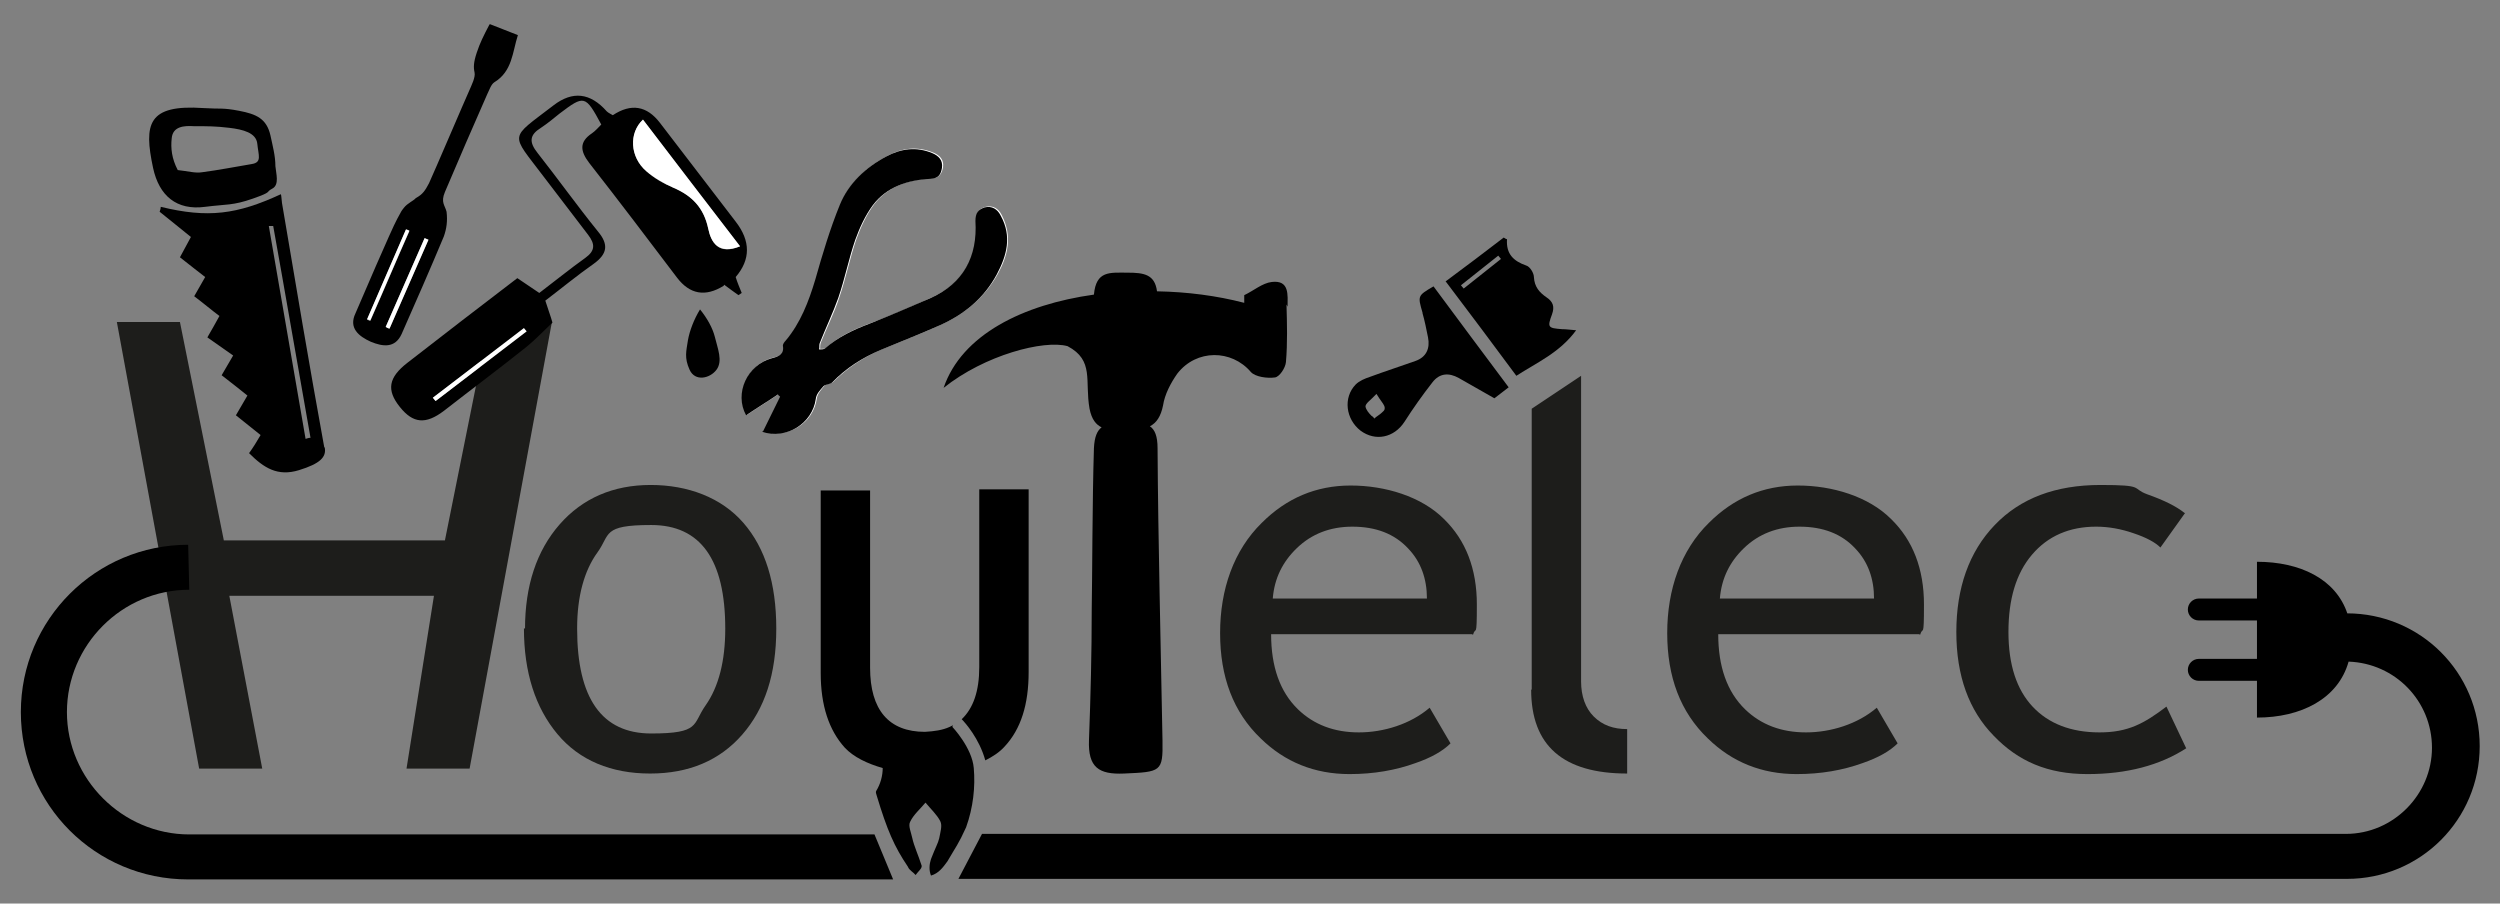
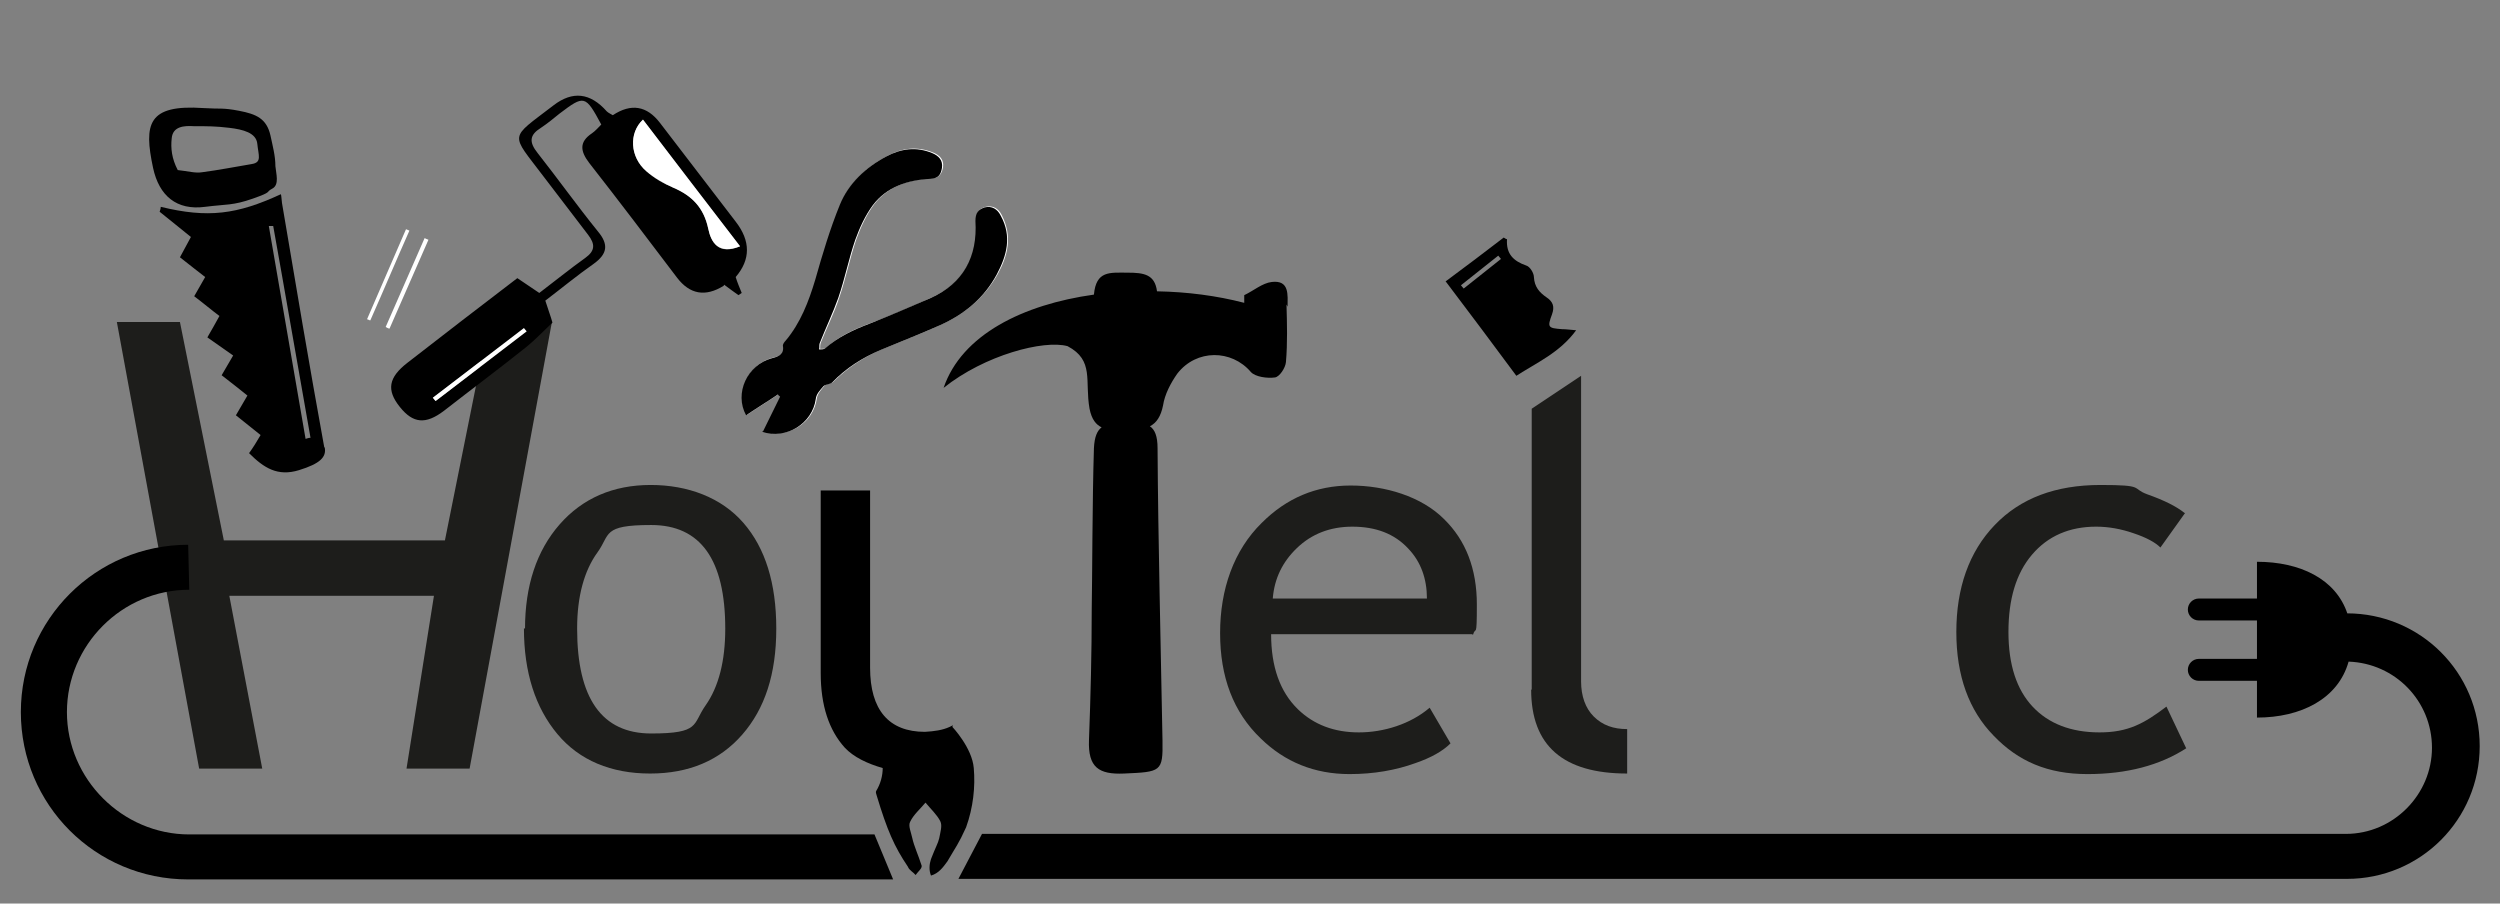
<svg xmlns="http://www.w3.org/2000/svg" id="Calque_1" data-name="Calque 1" version="1.1" viewBox="0 0 455.7 164.7">
  <rect x="0" y="0" width="455.7" height="164.7" fill="#808080" stroke="none" />
  <defs>
    <style>
      .cls-1 {
        fill: #1d1d1b;
      }

      .cls-1, .cls-2, .cls-3 {
        stroke-width: 0px;
      }

      .cls-2 {
        fill: #000;
      }

      .cls-3 {
        fill: #fff;
      }
    </style>
  </defs>
  <path class="cls-1" d="M74.1,140.1l5-31.5h-37.3l6,31.5h-11.5l-15-81.4h11.5l8,39.8h40.3l8-39.8h11.5l-15,81.4h-11.5Z" />
  <path class="cls-1" d="M95.7,114.6c0-7.8,2.1-14.2,6.3-19,4.2-4.8,9.8-7.2,16.6-7.2s12.9,2.3,16.9,6.9c4,4.6,6,11,6,19.3s-2.1,14.6-6.2,19.3c-4.1,4.7-9.7,7.1-16.8,7.1s-12.9-2.4-16.9-7.2c-4-4.8-6.1-11.2-6.1-19.3ZM105.2,114.6c0,12.7,4.5,19.1,13.5,19.1s7.5-1.7,9.9-5.1c2.4-3.4,3.6-8.1,3.6-14,0-12.6-4.5-18.9-13.5-18.9s-7.4,1.7-9.8,5c-2.4,3.3-3.7,8-3.7,13.8Z" />
  <path class="cls-1" d="M268.3,115.6h-36.6c0,5.9,1.6,10.5,4.9,13.7,2.9,2.8,6.6,4.2,11.1,4.2s9.4-1.5,12.9-4.5l3.8,6.5c-1.4,1.4-3.5,2.6-6.4,3.6-3.6,1.3-7.6,2-12,2-6.4,0-11.8-2.2-16.2-6.5-5-4.8-7.4-11.2-7.4-19.2s2.5-15.1,7.6-20.1c4.5-4.5,9.9-6.8,16.2-6.8s12.9,2,17,6.1c4,3.9,6,9.1,6,15.6s-.2,3.8-.7,5.5ZM246.5,96c-4,0-7.4,1.3-10.1,3.9-2.6,2.5-4.1,5.5-4.4,9.2h28.1c0-3.6-1.1-6.7-3.4-9.1-2.5-2.7-5.9-4-10.2-4Z" />
  <path class="cls-1" d="M279.2,125.7v-51.2l9-6v55.7c0,2.7.8,4.9,2.3,6.4,1.6,1.6,3.6,2.3,6.1,2.3v8.1c-11.7,0-17.5-5.1-17.5-15.3Z" />
-   <path class="cls-1" d="M349.8,115.6h-36.6c0,5.9,1.6,10.5,4.9,13.7,2.9,2.8,6.6,4.2,11.1,4.2s9.4-1.5,12.9-4.5l3.8,6.5c-1.4,1.4-3.5,2.6-6.4,3.6-3.6,1.3-7.6,2-12,2-6.4,0-11.8-2.2-16.2-6.5-5-4.8-7.4-11.2-7.4-19.2s2.5-15.1,7.6-20.1c4.5-4.5,9.9-6.8,16.2-6.8s12.9,2,17,6.1c4,3.9,6,9.1,6,15.6s-.2,3.8-.7,5.5ZM328,96c-4,0-7.4,1.3-10.1,3.9-2.6,2.5-4.1,5.5-4.4,9.2h28.1c0-3.6-1.1-6.7-3.4-9.1-2.5-2.7-5.9-4-10.2-4Z" />
  <path class="cls-1" d="M398.3,93.5l-4.5,6.3c-.9-.9-2.5-1.8-4.9-2.6-2.3-.8-4.6-1.2-6.8-1.2-4.9,0-8.8,1.7-11.7,5.1-2.9,3.4-4.3,8.1-4.3,14.1s1.5,10.5,4.4,13.6c2.9,3.1,7,4.7,12.2,4.7s8.1-1.6,12.2-4.7l3.6,7.6c-4.8,3.1-10.8,4.7-18,4.7s-12.6-2.3-17.1-7c-4.5-4.6-6.8-10.9-6.8-18.9s2.3-14.6,7-19.5c4.7-4.9,11.1-7.3,19.3-7.3s5.5.6,8.5,1.7c3.1,1.1,5.3,2.2,6.8,3.4Z" />
  <g>
    <path class="cls-2" d="M132,51.9c.9.7,1.8,1.3,2.6,1.9l.6-.4c-.4-1-.8-1.9-1.1-2.9q4.1-4.8,0-10.1c-4.6-6-9.2-12-13.8-18q-3.6-4.7-8.6-1.4c-.3-.2-.8-.4-1.1-.7q-4.5-5.1-9.7-1.1c-8.2,6.3-7.9,4.9-1.8,13,2.7,3.5,5.4,7.1,8.1,10.6,1.3,1.7,1.3,2.9-.5,4.2-2.8,2-5.5,4.2-8.4,6.4-1.2-.8-2.4-1.6-4-2.7-6.7,5.1-13.3,10.2-20,15.4-3.5,2.7-3.9,5-1.4,8.1,2.4,3,4.7,3.2,8,.7,5-3.9,10.1-7.7,15.1-11.7,1.6-1.3,3-2.8,4.7-4.4-.3-1.1-.8-2.4-1.3-4,2.9-2.2,5.8-4.6,8.8-6.7,2.5-1.8,2.8-3.5.8-5.9-3.8-4.7-7.3-9.6-11-14.3-1.6-2-1.5-3.3.6-4.6,1.2-.8,2.3-1.7,3.4-2.6,4.5-3.4,4.7-3.4,7.6,2-.5.5-1.1,1.2-1.7,1.6-2.4,1.6-2.1,3.3-.5,5.4,5.4,6.9,10.7,13.9,16,20.9q3.5,4.6,8.5,1.5ZM134.9,44.9c-4,1.7-5.3-.8-5.8-3.2-.8-3.8-3-6.1-6.4-7.5-1.7-.7-3.5-1.7-4.9-3-3-2.6-3.2-6.9-.6-9.4,5.8,7.6,11.6,15.1,17.7,23.1ZM79.4,73.1c-.2-.2-.3-.4-.5-.6,5.5-4.2,11.1-8.5,16.6-12.7.2.2.3.4.5.6-5.5,4.2-11.1,8.5-16.6,12.7Z" />
    <path class="cls-3" d="M134.9,44.9c-6.1-7.9-11.9-15.5-17.7-23.1-2.6,2.4-2.4,6.8.6,9.4,1.4,1.2,3.1,2.2,4.9,3,3.5,1.5,5.6,3.7,6.4,7.5.5,2.4,1.8,4.8,5.8,3.2Z" />
    <path class="cls-3" d="M79.4,73.1c5.5-4.2,11.1-8.5,16.6-12.7-.2-.2-.3-.4-.5-.6-5.5,4.2-11.1,8.5-16.6,12.7.2.2.3.4.5.6Z" />
  </g>
  <g>
-     <path class="cls-2" d="M259.3,57.1c.4,1.4.7,2.9,1,4.4.4,2-.3,3.6-2.3,4.3-2.8,1-5.6,1.9-8.3,2.9-.9.3-1.9.7-2.6,1.4-2.3,2.4-1.8,6.3.9,8.4,2.7,2,6.1,1.3,8-1.6,1.6-2.5,3.3-4.9,5.1-7.2,1.3-1.7,3-1.8,4.8-.8,2.1,1.2,4.2,2.4,6.5,3.7.8-.6,1.7-1.3,2.6-2-4.7-6.3-9.2-12.3-13.7-18.4-2.9,1.7-2.9,1.7-2,4.8ZM252.4,74.5c0,.3-.3.5-.5.7-.4.4-1,.7-1.4,1.1h0c-.1-.2-.3-.4-.5-.5-.5-.5-1-1.1-1.1-1.7,0-.6,1-1.2,2-2.3.7,1.2,1.6,2.1,1.5,2.6Z" />
-     <path class="cls-2" d="M263.6,51.4c4.4,5.8,8.5,11.3,12.8,17.1,3.7-2.4,7.9-4.2,10.9-8.3-1.2-.1-1.9-.2-2.6-.2-2.5-.2-2.7-.3-1.8-2.7.5-1.4.2-2.3-1-3.1-1.3-.9-2.2-1.9-2.3-3.7,0-.7-.7-1.9-1.4-2.1-2.3-.8-3.7-2.1-3.5-4.8-.2,0-.4-.2-.6-.3-3.5,2.7-7.1,5.4-10.6,8ZM273.6,47.2c-2.3,1.8-4.5,3.6-6.8,5.4-.2-.2-.3-.4-.5-.6,2.3-1.8,4.5-3.6,6.8-5.4.2.2.3.4.5.6Z" />
+     <path class="cls-2" d="M263.6,51.4c4.4,5.8,8.5,11.3,12.8,17.1,3.7-2.4,7.9-4.2,10.9-8.3-1.2-.1-1.9-.2-2.6-.2-2.5-.2-2.7-.3-1.8-2.7.5-1.4.2-2.3-1-3.1-1.3-.9-2.2-1.9-2.3-3.7,0-.7-.7-1.9-1.4-2.1-2.3-.8-3.7-2.1-3.5-4.8-.2,0-.4-.2-.6-.3-3.5,2.7-7.1,5.4-10.6,8M273.6,47.2c-2.3,1.8-4.5,3.6-6.8,5.4-.2-.2-.3-.4-.5-.6,2.3-1.8,4.5-3.6,6.8-5.4.2.2.3.4.5.6Z" />
  </g>
  <g>
    <path class="cls-2" d="M59.1,81.5c-2.7-14.8-5.2-29.7-7.7-44.5-.1-.8-.1-1.3-.2-1.6-8,3.7-13.3,4.4-21.9,2.3,0,.3-.1.6-.2.9,1.9,1.5,3.7,3,5.7,4.6-.7,1.3-1.3,2.4-2,3.7,1.6,1.3,3.1,2.4,4.6,3.6-.7,1.2-1.3,2.3-2,3.5,1.6,1.2,3,2.4,4.6,3.6-.7,1.3-1.4,2.5-2.2,3.9l4.7,3.3c-.8,1.4-1.4,2.4-2.1,3.6,1.7,1.3,3.2,2.5,4.7,3.7-.8,1.4-1.4,2.4-2.1,3.6,1.6,1.3,3,2.4,4.5,3.6-.7,1.2-1.3,2.2-2.1,3.3,2.7,2.7,5.2,4.3,9.1,3.1s5-2.4,4.7-4.1ZM55.7,80c-2.2-12.9-4.5-25.9-6.7-38.8h.8c2.3,12.8,4.5,25.7,6.8,38.6-.3,0-.6.1-.9.2Z" />
    <path class="cls-2" d="M50.2,30.3c0-1.9-.5-3.7-.9-5.6-.7-3.1-2.6-3.9-5.7-4.5s-3.4-.3-6.5-.5c-10.2-.7-10.9,2.9-9.2,10.9,1.1,5.1,4.3,7.8,9.5,7.1,3.9-.5,5-.2,8.7-1.5s2.2-1.1,3.5-1.8c1.4-.7.7-2.8.6-4.1ZM45.9,29.9c-3,.5-6,1.1-9.1,1.5-1.2.2-2.5-.2-4.4-.4-1.1-2.1-1.3-4-1.1-5.8.2-2.2,2.3-2.3,4-2.2,2.5,0,4,0,6.5.3s4.9.9,5.1,2.9c.2,2.1.9,3.4-1,3.7Z" />
  </g>
  <g>
-     <path class="cls-2" d="M89.3,4.4l5.1,2c-1,3.1-1,6.6-4.3,8.6-.6.4-.9,1.4-1.3,2.2-2.6,5.9-5.2,11.9-7.7,17.8-.8,1.9,0,2.4.3,3.6.2,1.7,0,3.1-.5,4.5-2.5,6-5.1,11.9-7.7,17.8-1.2,2.6-3.4,2.3-5.6,1.4-2.2-1-4.1-2.5-2.8-5.2.9-2.1,6.6-15.4,7.6-17.2s.6-1.2,1.2-2c.7-.9,1.8-1.3,2.2-1.8,1.3-.7,1.7-1.4,2.4-2.7,1.1-2.4,6.3-14.6,7.6-17.5.1-.3.9-1.8.7-2.7s-.2-1.8.4-3.6,1.2-3,2.3-5.1ZM74.6,42.1c-.2,0-.4-.2-.6-.2-2.4,5.5-4.7,10.9-7.1,16.4.2,0,.4.2.6.2,2.4-5.4,4.7-10.9,7.1-16.3ZM78.1,43.7c-.2-.1-.4-.2-.7-.3-2.4,5.4-4.7,10.8-7.1,16.2.2,0,.5.2.7.3,2.4-5.4,4.7-10.8,7.1-16.2Z" />
    <path class="cls-3" d="M74.6,42.1c-2.4,5.4-4.7,10.9-7.1,16.3-.2,0-.4-.2-.6-.2,2.4-5.5,4.7-10.9,7.1-16.4.2,0,.4.2.6.2Z" />
    <path class="cls-3" d="M78.1,43.7c-2.4,5.4-4.7,10.8-7.1,16.2-.2,0-.5-.2-.7-.3,2.4-5.4,4.7-10.8,7.1-16.2.2.1.4.2.7.3Z" />
  </g>
  <g>
    <path class="cls-2" d="M173.7,132.2c-.2.1-.4.2-.6.3-1.3.6-2.8.8-4.5.9-6.6,0-10-4-10-11.7v-32.3h-9v33.3c0,5.9,1.5,10.4,4.4,13.6,1.6,1.7,4.1,2.9,6.9,3.7,0,1.4-.4,2.9-1.2,4.2-.1.2,0,.5.1.8,1.9,6.3,3.2,9.3,5.7,13,.2.6,1,1,1.4,1.5.4-.6,1.2-1.2,1.1-1.7-.6-1.9-1.4-3.6-1.7-5-.2-1-.8-2.3-.4-3,.6-1.3,1.9-2.4,2.8-3.5.9,1.1,2.1,2.2,2.7,3.4.4.8,0,2-.2,3.1-.2.9-.7,1.7-1.5,3.8-.3.9-.4,2,0,3,1.4-.4,2.2-1.5,3-2.6,1.5-2.6,2-3.1,3.4-6.2,1.3-3.6,1.7-7.4,1.4-10.8-.3-3.7-3.9-7.5-3.9-7.5Z" />
-     <path class="cls-2" d="M178.5,89.3v32.3c0,4.4-1.1,7.5-3.2,9.5.6.6,3.2,3.5,4.3,7.5,1.4-.7,2.6-1.5,3.5-2.5,3-3.2,4.4-7.7,4.4-13.6v-33.3h-9Z" />
  </g>
  <path class="cls-2" d="M234.7,55.9c0-2.1.4-4.9-2.9-4.5-1.7.2-3.3,1.6-5,2.4,0,.5,0,.9,0,1.4-5-1.3-10.4-2-15.9-2.1-.4-3.1-2.4-3.4-5.4-3.4-3.2,0-5.7-.4-6.1,4-12.9,1.8-24.1,7.3-27.4,17,7.5-6,18.3-8.8,22.6-7.6,4.9,2.6,3.1,6.3,4,11.4.4,2,1.2,2.9,2.2,3.4-.8.6-1.3,1.7-1.4,3.8-.3,9.5-.3,24.3-.4,29.3,0,8.1-.2,15.8-.5,23.9-.2,5,1.8,6.3,6.4,6.1,6.7-.3,7.1-.3,7-6-.3-16.8-.8-36.5-.9-53.3,0-2.2-.5-3.4-1.4-4,1.2-.6,2-1.8,2.4-3.8.3-2,1.4-4.1,2.6-5.8,3.5-4.5,9.9-4.4,13.4-.3.8.9,3,1.2,4.4,1,.8-.1,1.9-1.7,2-2.8.3-3.5.2-7,.1-10.5Z" />
  <path class="cls-2" d="M34.5,152.1c-12.2,0-22.3-10.1-22.3-22.3s10-22.3,22.3-22.3l-.2-8.2c-16.8,0-30.5,13.6-30.5,30.5s13.6,30.5,30.5,30.5h128.5l-3.4-8.2c-17.4,0-77.5,0-124.9,0Z" />
  <g>
    <path class="cls-3" d="M139.1,78.6c4.5,1.5,9.2-1.5,9.8-6,.1-.8.8-1.6,1.4-2.3.3-.4,1.2-.3,1.6-.7,2.5-2.5,5.5-4.5,8.8-5.9,3.6-1.5,7.3-2.9,10.8-4.5,4.4-2,8-5,10.4-9.3,1.8-3.3,2.7-6.8.7-10.7-.6-1.2-1.6-1.8-2.9-1.5-1.2.3-1.8,1-1.7,2.5.3,6.5-2.2,11.3-8.1,14-3.7,1.7-7.4,3.3-11.2,4.7-3,1.1-5.8,2.4-8.1,4.5-.2.2-.7.2-1.1.2,0-.4,0-.8.1-1.1,1.1-2.8,2.5-5.5,3.4-8.3,1.2-3.5,1.9-7.1,3.1-10.6.8-2.2,1.8-4.4,3.2-6.3,2.5-3.3,6.3-4.6,10.5-4.8,1.4,0,1.9-.9,2.1-2,.2-1.4-.6-2.2-1.8-2.7-3-1.2-5.7-.8-8.3.6-3.8,2-6.9,4.8-8.5,8.8-1.8,4.4-3.2,9.1-4.5,13.7-1.2,4.1-2.7,7.9-5.4,11.1-.2.3-.6.7-.5.9.3,1.6-.7,2-2,2.3-4.5,1.1-6.9,6.4-4.7,10.4,1.9-1.3,3.9-2.5,5.8-3.8.1.1.3.2.4.4-1,2.1-2,4.2-3.1,6.3Z" />
    <path class="cls-2" d="M139.1,78.6c1-2.1,2.1-4.2,3.1-6.3-.1-.1-.3-.2-.4-.4-1.9,1.3-3.9,2.5-5.8,3.8-2.2-4,.2-9.2,4.7-10.4,1.2-.3,2.3-.7,2-2.3,0-.3.3-.7.5-.9,2.7-3.2,4.2-7.1,5.4-11.1,1.3-4.6,2.7-9.3,4.5-13.7,1.6-3.9,4.7-6.8,8.5-8.8,2.6-1.4,5.4-1.8,8.3-.6,1.2.5,2,1.3,1.8,2.7-.2,1.2-.6,1.9-2.1,2-4.2.2-8,1.5-10.5,4.8-1.4,1.9-2.4,4.1-3.2,6.3-1.2,3.5-1.9,7.1-3.1,10.6-1,2.8-2.3,5.5-3.4,8.3-.1.3,0,.7-.1,1.1.4,0,.9,0,1.1-.2,2.4-2.1,5.2-3.4,8.1-4.5,3.8-1.5,7.5-3.1,11.2-4.7,5.9-2.7,8.5-7.5,8.1-14,0-1.5.5-2.1,1.7-2.5,1.3-.3,2.3.3,2.9,1.5,2.1,3.8,1.1,7.3-.7,10.7-2.3,4.3-5.9,7.3-10.4,9.3-3.6,1.6-7.2,3-10.8,4.5-3.3,1.4-6.3,3.3-8.8,5.9-.4.4-1.2.3-1.6.7-.6.7-1.3,1.4-1.4,2.3-.6,4.5-5.4,7.5-9.8,6Z" />
  </g>
-   <path class="cls-2" d="M127.6,56.4c1.3,1.6,2.3,3.4,2.7,5,.5,2.1,1.5,4.4.3,6s-3.9,2.2-4.9,0-.6-3.4-.3-5.4c.3-1.7,1.1-3.8,2.2-5.6Z" />
  <path class="cls-2" d="M427.9,111.9c-2.1-6.4-8.7-9.5-16.5-9.5v6.7h-10.6c-1.1,0-2,.9-2,2s.9,2,2,2h10.6v7h-10.6c-1.1,0-2,.9-2,2s.9,2,2,2h10.6v6.7c8,0,14.8-3.4,16.7-10.2,8.5.3,15.2,7.2,15.2,15.7s-7,15.7-15.7,15.7h-8.6c-79.7,0-160.3,0-240,0l-4.3,8.2c10.4,0,149.6,0,244.4,0h8.7c13.4,0,24.2-10.8,24.2-24.2s-10.8-24.2-24.2-24.2Z" />
</svg>